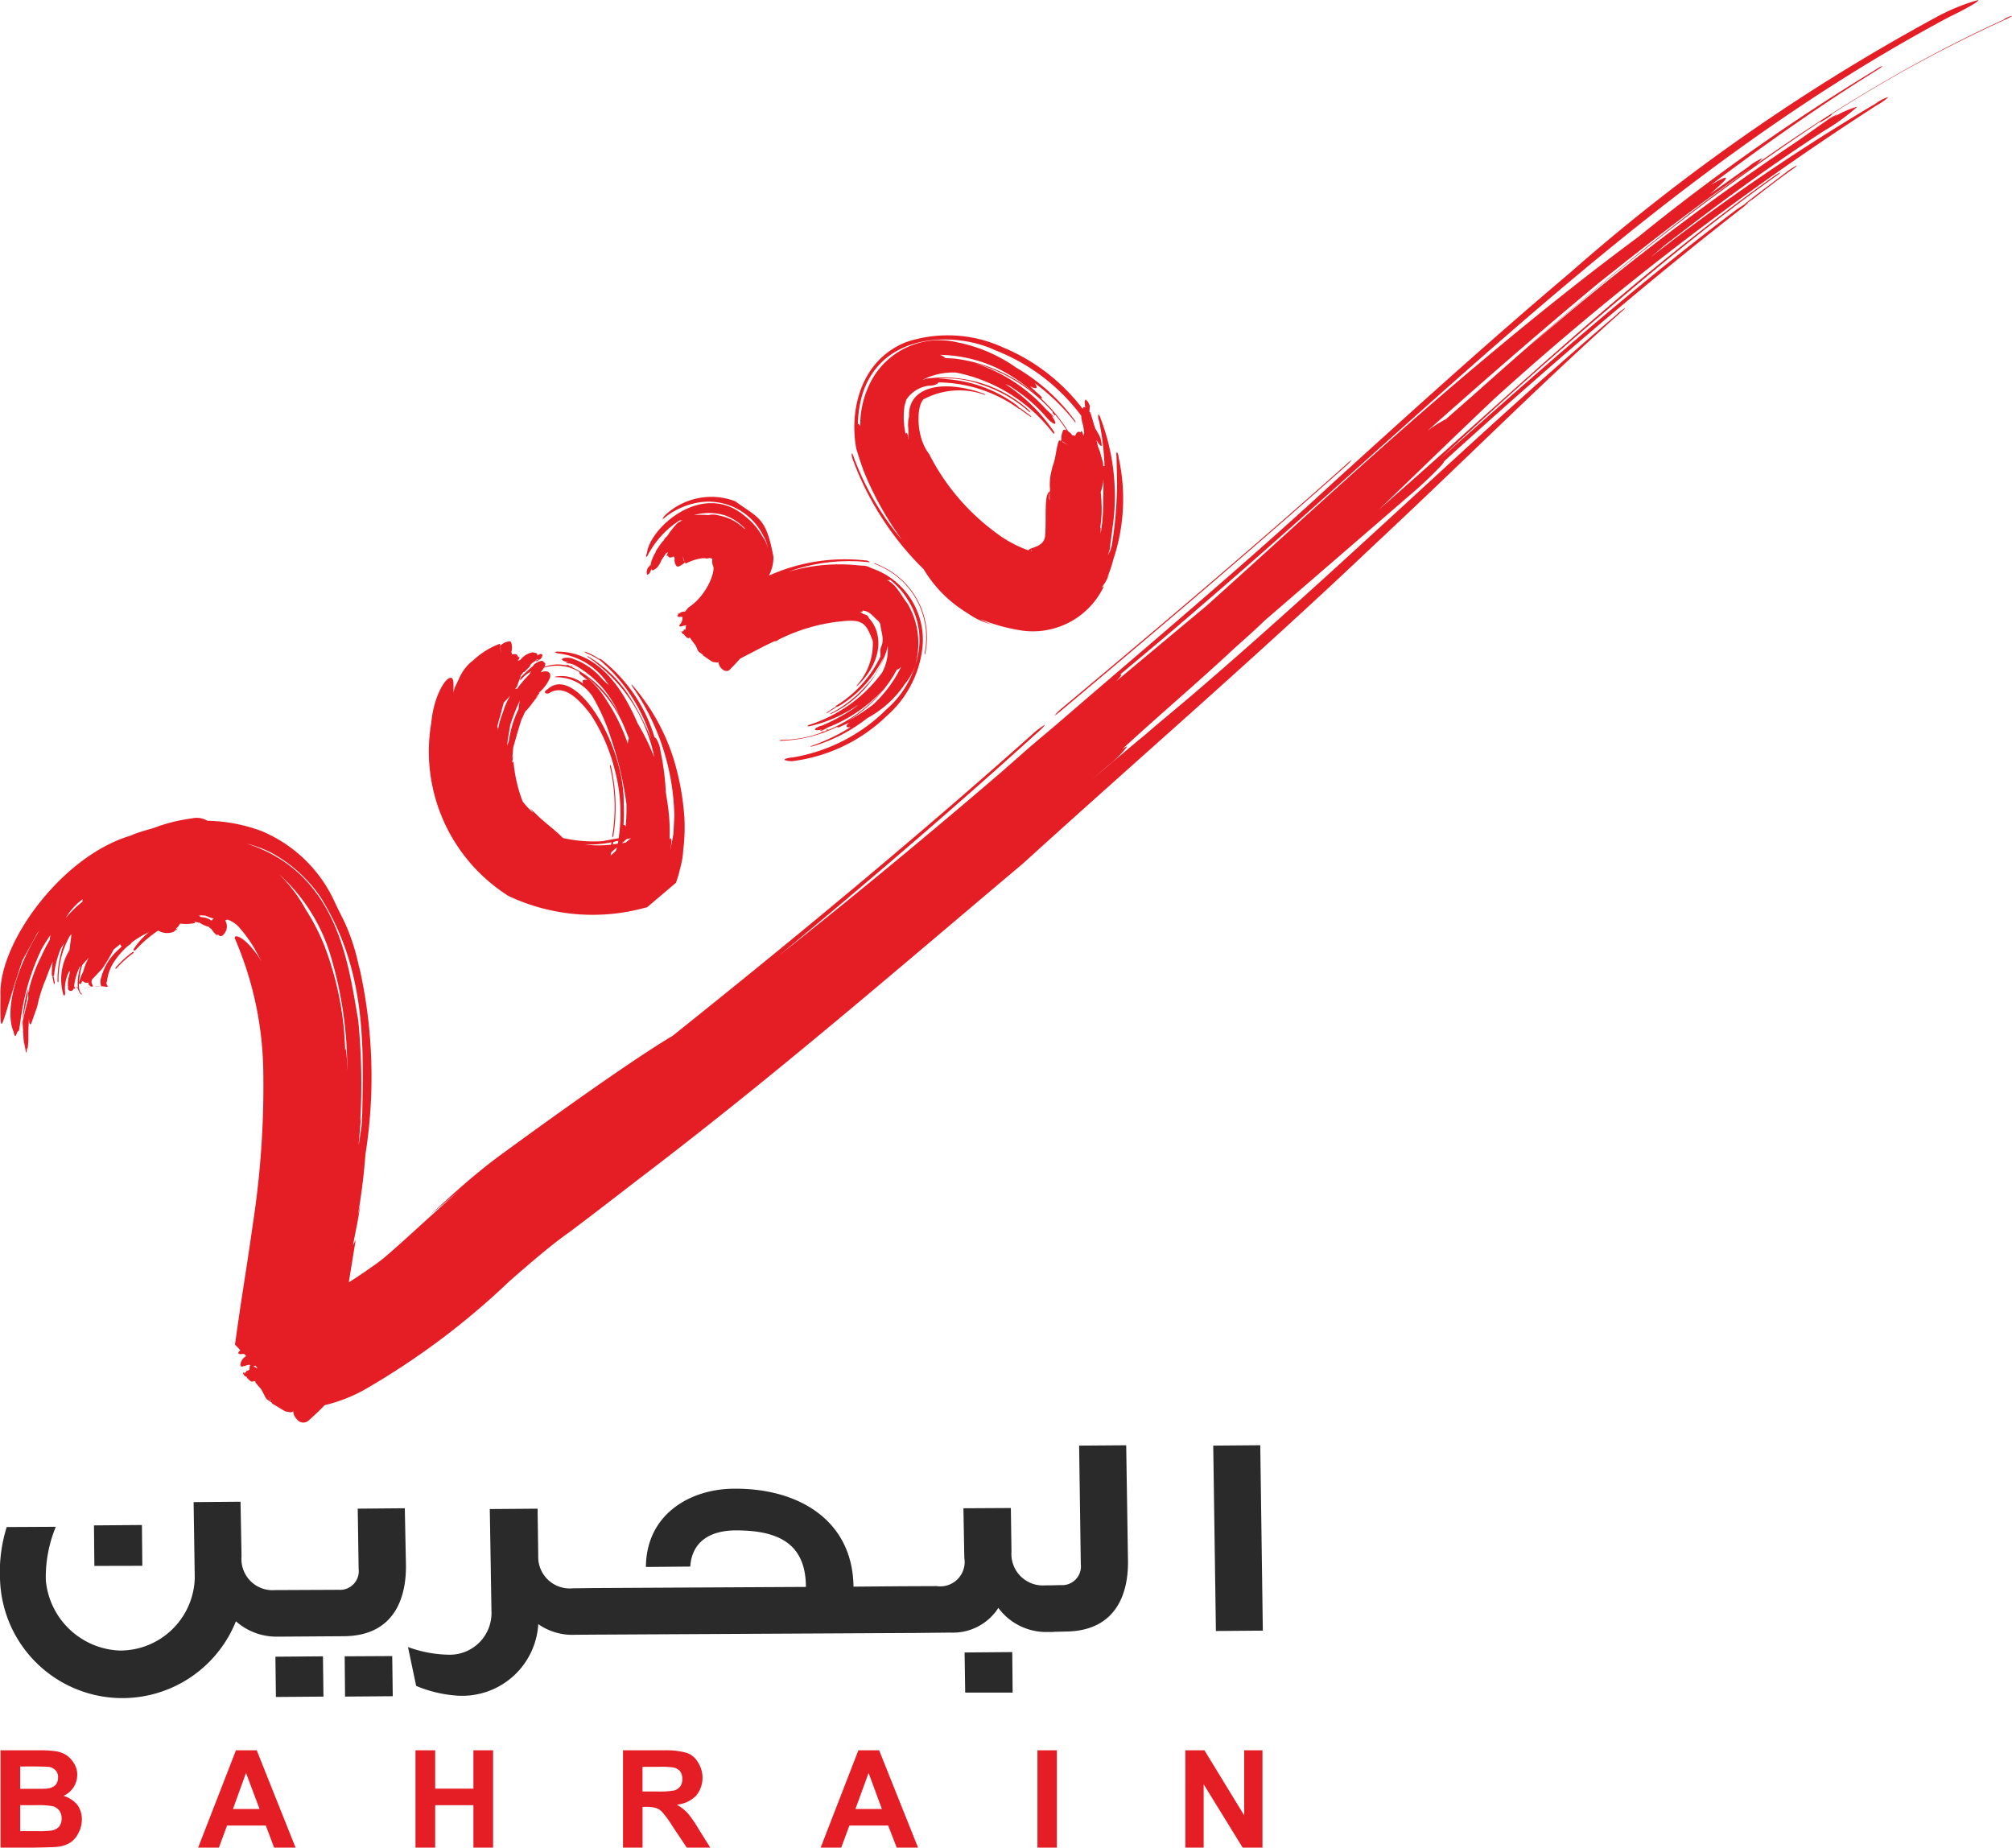
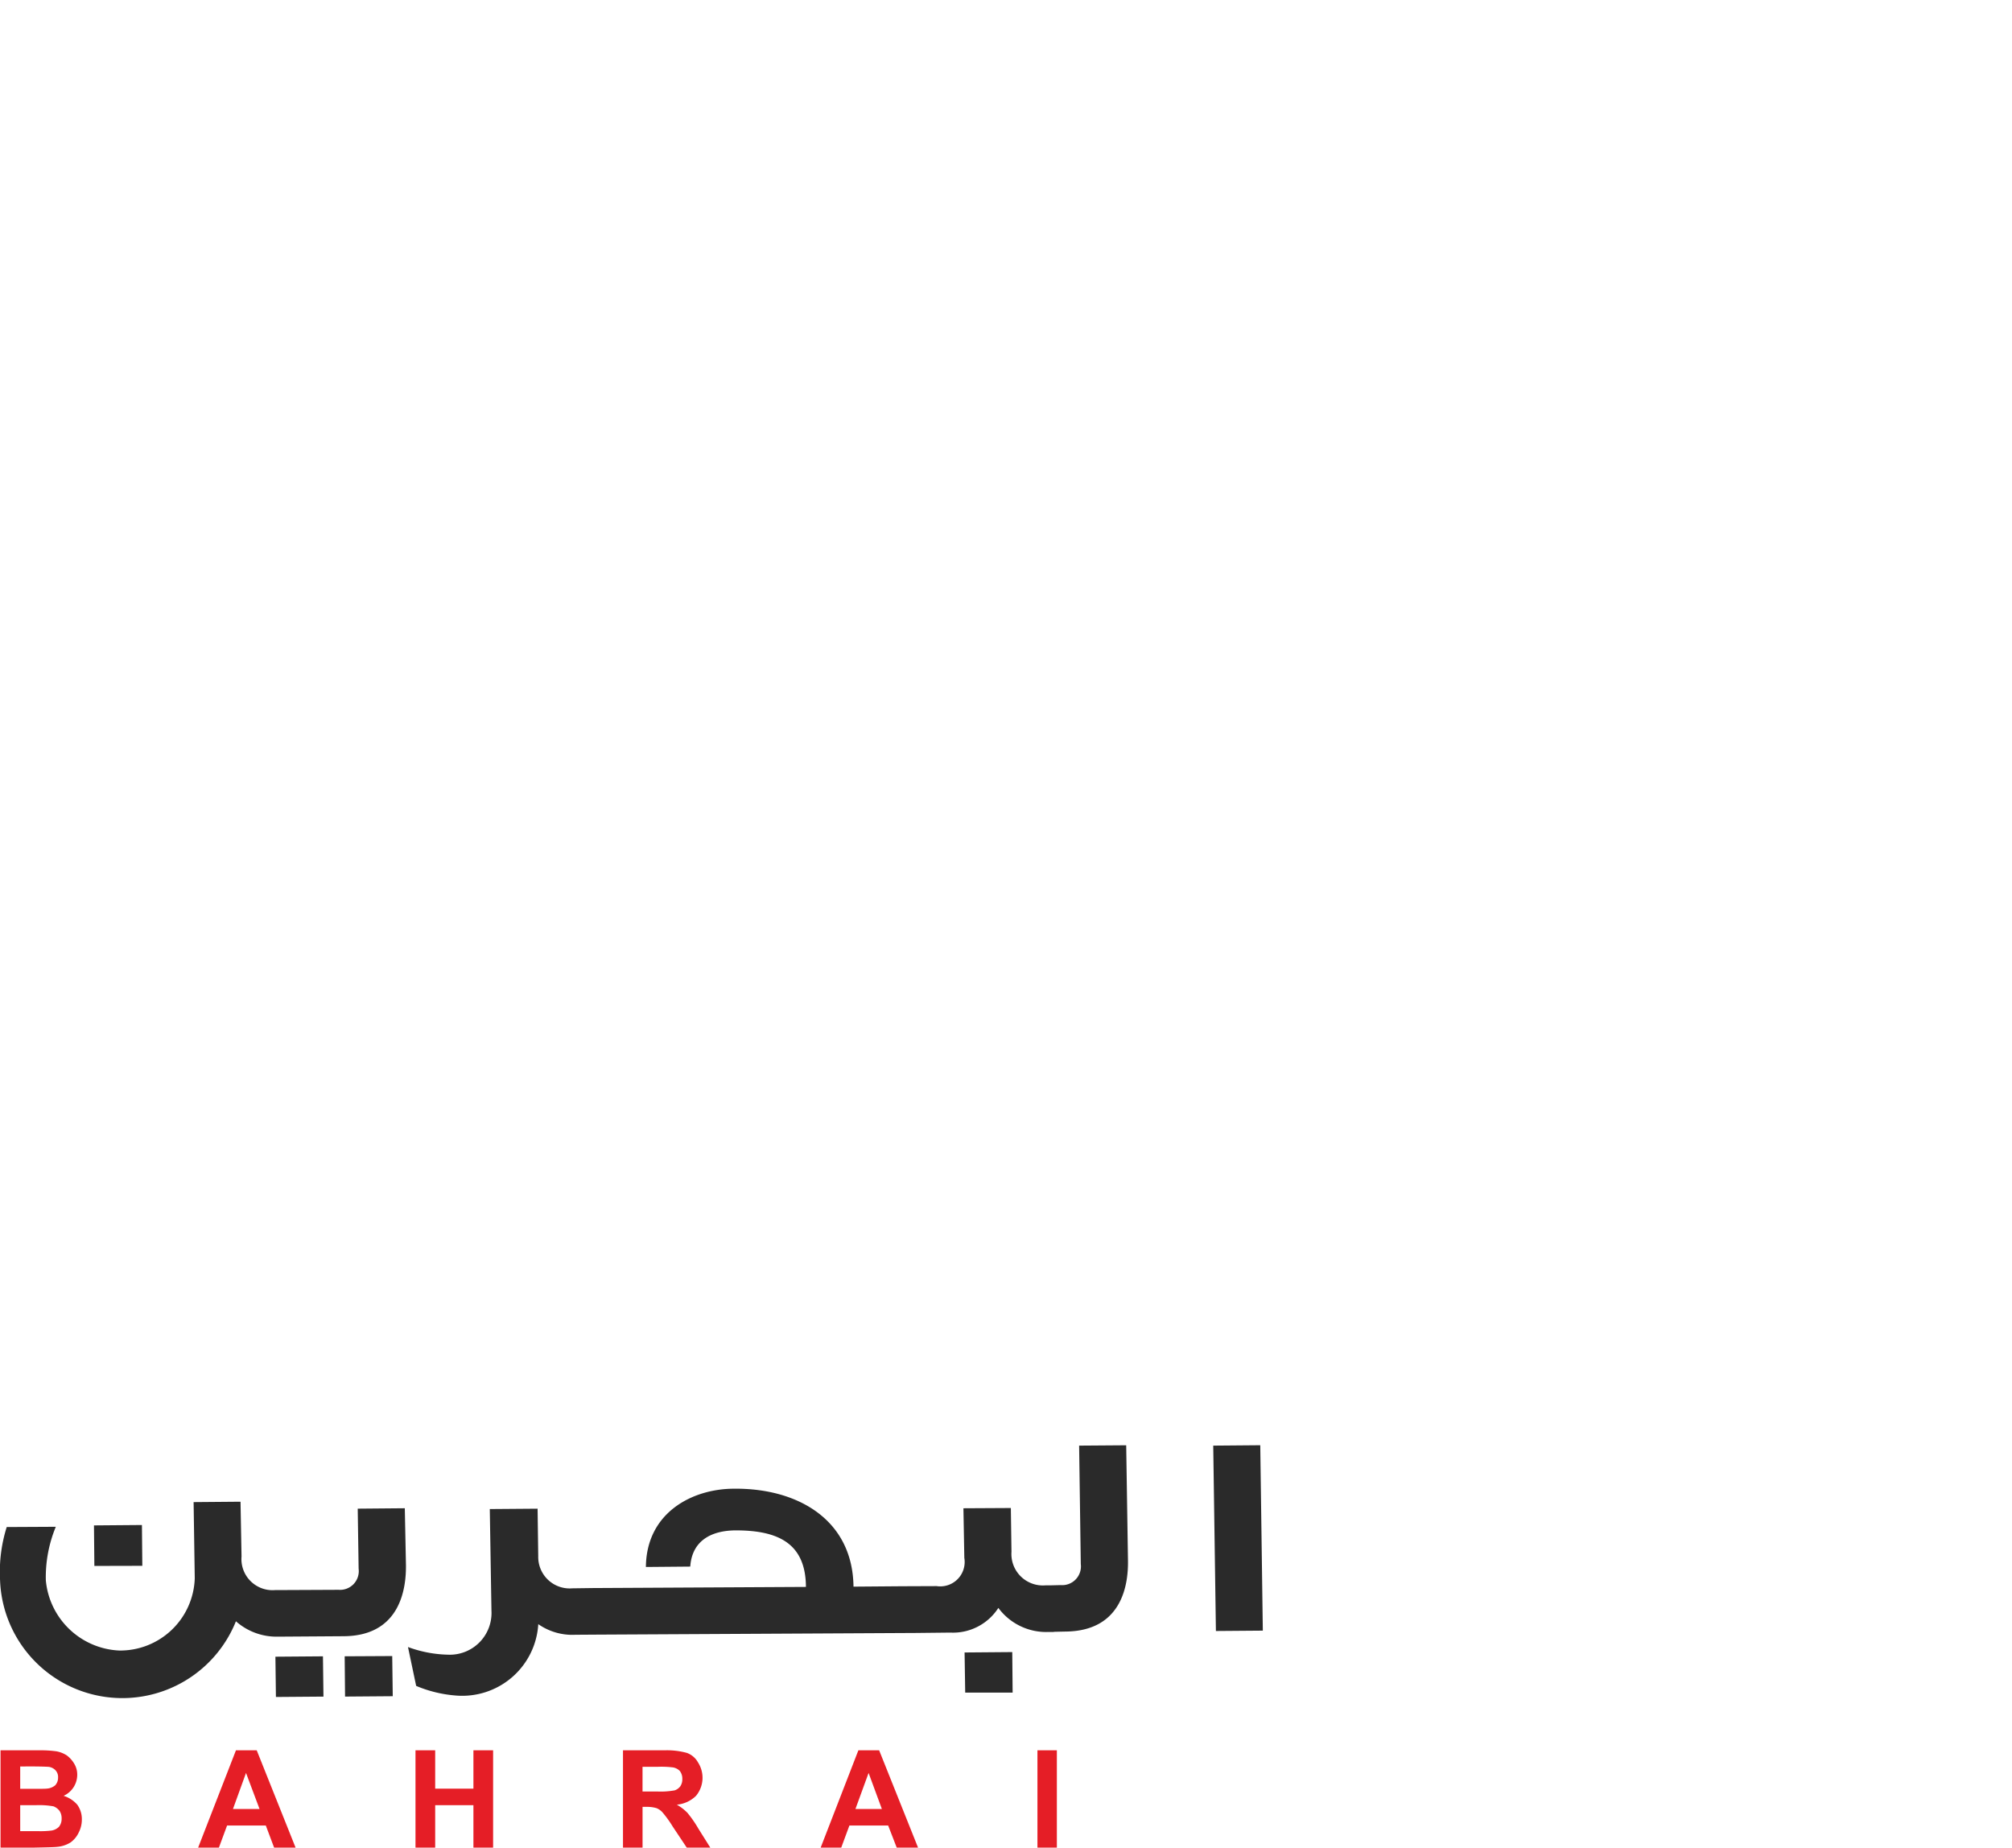
<svg xmlns="http://www.w3.org/2000/svg" width="87.14" height="80.013" viewBox="0 0 87.14 80.013">
  <g id="Group_8028" data-name="Group 8028" transform="translate(-131.36 -142.113)">
    <path id="Path_10561" data-name="Path 10561" d="M137.524,326.426l-.017-1.767-2.077.017.017,1.755Zm9.329-2.475.039,2.6a.811.811,0,0,1-.869.914l-2.425.011h-.31a1.347,1.347,0,0,1-1.467-1.456l-.044-2.37-2.032.017.05,3.3a3.233,3.233,0,0,1-3.267,3.128,3.348,3.348,0,0,1-3.183-3.04,5.715,5.715,0,0,1,.432-2.319l-2.126.011a6.49,6.49,0,0,0-.288,2.314,5.3,5.3,0,0,0,10.215,1.767,2.647,2.647,0,0,0,1.855.664h.266l2.53-.017c2.547-.006,2.719-2.2,2.713-3.062l-.05-2.48Zm-3.565,6.411.022,1.744,2.059-.016-.022-1.744Zm3-.017.016,1.744,2.066-.016-.023-1.739Zm26.848-.166.027,1.738h2.054l-.016-1.755Zm4.961-8.958.072,5.127a.812.812,0,0,1-.87.913l-.449.011h-.21a1.363,1.363,0,0,1-1.473-1.456l-.027-1.893-2.054.011.039,2.148a1.057,1.057,0,0,1-1.2,1.223l-1.5.006h0l-2.1.017c-.034-2.891-2.409-4.269-5.171-4.241-1.816,0-3.8,1.041-3.82,3.389l1.921-.017c.077-1.124.908-1.55,1.926-1.567,1.893-.011,3.073.565,3.084,2.448l-9.23.049h0l-.886.012a1.362,1.362,0,0,1-1.478-1.39l-.028-2.059-2.07.016.072,4.407a1.805,1.805,0,0,1-1.866,1.9,5.316,5.316,0,0,1-1.749-.332l.354,1.683a5.5,5.5,0,0,0,1.689.415,3.3,3.3,0,0,0,3.6-3.089,2.575,2.575,0,0,0,1.611.46l.909-.006h0l13.83-.072h0l1.5-.016a2.336,2.336,0,0,0,2.076-1.069,2.576,2.576,0,0,0,2.187,1.041H177v-.006l.5-.011c2.553-.017,2.725-2.2,2.713-3.062l-.077-5.005Zm7.845-.017-2.037.017.116,8.028,2.032-.016Z" transform="translate(0 -116.504)" fill="#2a2a2a" />
-     <path id="Path_10562" data-name="Path 10562" d="M132.6,184.929a5.919,5.919,0,0,0-.216,1.135c-.006.111-.006.172-.006.205.028-.177.072-.415.122-.659a2.874,2.874,0,0,0,.1-.681m2.137-.077H134.7v.022h.033Zm42.334-11.76c0,.017.105-.061.238-.172,4.214-3.538,8.266-6.971,12.369-10.625a2.05,2.05,0,0,0,.238-.238c0-.028-.11.061-.238.183-4.1,3.654-8.134,7.059-12.358,10.592a1.69,1.69,0,0,0-.249.26m-9.823.6-.088.033.016.028.078-.044c.022-.016.017-.028-.006-.016m-7.74-7.652a3.924,3.924,0,0,1,1.34-1.406c.022-.006,0,.044.05.017l.067-.022-.227.127c-.238.249-.288.349-.349.41h0l-.011.028-.072.1h0l-.017.028-.1.094-.066.111-.05.044c-.144.2-.144.2-.3.438h.022c0,.006-.056.083-.1.172l-.127.316.067-.094-.056.078.044-.016-.055.039.011.055s0-.011-.144.161c0,.011-.017.05-.039.138v.05s.006,0,.011.089h.028l.044-.022.05-.05a1.185,1.185,0,0,1,.084-.172l.005.033c.038.044.038.039.21-.077a.959.959,0,0,0,.144-.2,1.419,1.419,0,0,1,.188-.321s.028-.039.066-.106l.095-.06h0l-.039.094c-.039.078-.017.094.039.055.022.116.116.1.243.039l.045.088a.392.392,0,0,0,.072.316l.055.044a.709.709,0,0,0,.282-.166l.038-.033.022.066a2.109,2.109,0,0,1,.725-.238h.133c.088.044.211-.05.249.011h.039l.016.016a.6.6,0,0,0,.022.288c.144.2-.249,1.3-1.057,1.816l-.15.183a.337.337,0,0,0-.266.094l-.055-.038.033.061a.132.132,0,0,0-.038.044l.005.044.033.016.161.005c.011,0,.011,0,.016-.005a.421.421,0,0,1-.133.36l.006.05.044.016.222-.061.027.033.011.011h-.033v.094h0v.028h0v.005l-.012.012-.005.016-.017-.016-.066.022.016.011-.016.028-.034.016.023.017-.023-.011.023.028-.023-.028.006.028-.055-.044-.006.016.006.017.016.044.017.017.016.027.023.017h.034l.005.016c.027.044.027.044.116.128l.056.033.055-.022h.016l.039.022v.016l.039.061.138.183.05.066.094.216.044.055.128.088.022.006.027.055.361.249.072.034.156.022.049-.005.028-.017a.426.426,0,0,0,.122.271c.122.138.288.155.371.056.155-.156.3-.31.448-.476l1.068-.554c.138-.066.288-.138.421-.2a.148.148,0,0,0,.15-.055,7.788,7.788,0,0,1,2.785-.808c.908-.094,1.035.11,1.318.858a2.716,2.716,0,0,1-.7,1.932v.028l.061-.05c1.046-1.019,1.108-2.22.465-2.913-.027-.1-.116-.144-.221-.16l-.028-.017-.232-.155.072.05c.067.033.122.033.138.011v-.044c.288.016.421.21.62.393a.422.422,0,0,1,.15.2c.038.343.188.659.032.986l-.022.077c-.027.111.011.222-.01.288l.005.044a5.045,5.045,0,0,1-1.9,2.12c-.038.028-.061.055-.038.072l-.067.022-.327.216-.022.033.072-.033.349-.222.017-.016.116-.044a5.009,5.009,0,0,0,1.939-2.115,3.222,3.222,0,0,1-.764,1.235,5.245,5.245,0,0,1-1.522,1.19l-.045.039.078-.022a4.588,4.588,0,0,0,2.4-2.791l.028-.138a2.078,2.078,0,0,1-.238,1.146,6.288,6.288,0,0,1-3.134,2.259c-.06.016-.1.044-.094.061s.055.016.116,0a6.157,6.157,0,0,0,2.087-.93l-.121.1-.128.094a8.458,8.458,0,0,1-1.329.714c-.177.039-.31.128-.31.166.012.055.156.044.338-.006l-.078.033-.044.033.088-.006.282-.15a6.38,6.38,0,0,0,2.4-1.655,6.275,6.275,0,0,1-2.608,1.855c.017-.011.017-.017-.005-.017l-.089.028c-.022.017-.022.017.006.017h.006a4.927,4.927,0,0,1-1.766.321l-.067.028c0,.011.028.011.072.011a5.925,5.925,0,0,0,4.856-2.8l.155-.271h0a.46.46,0,0,0,.189-.133,5.468,5.468,0,0,1-1.224,1.644,8.571,8.571,0,0,1-1.423.88c-.077.039-.127.078-.116.094s.066.011.149-.033l.377-.172c-.094.072-.144.133-.128.172s.072.044.177.028a8.277,8.277,0,0,1-1.7.814c-.033.017-.056.022-.039.033l.095-.016a7.009,7.009,0,0,0,2.364-1.218,4.592,4.592,0,0,0,1.644-1.5,2.389,2.389,0,0,0,.438-.8,4.133,4.133,0,0,1-1.23,1.9,7.507,7.507,0,0,1-4.08,2.1c-.222.017-.376.066-.355.111a.881.881,0,0,0,.465.033,7.137,7.137,0,0,0,3.964-1.943,4.615,4.615,0,0,0,1.545-2.968,3.274,3.274,0,0,0-2.22-3.433.745.745,0,0,0-.4-.105l-.4-.034a7.782,7.782,0,0,0-2.791.3,7.721,7.721,0,0,1,3.372-.426c.082,0,.16.033.149,0a.247.247,0,0,0-.182-.066,8.037,8.037,0,0,0-4.18.659,1.743,1.743,0,0,0,.2-.808c-.326-1.711-.6-1.65-1.667-2.419a2.927,2.927,0,0,0-2.979.565.675.675,0,0,0-.16.2c0,.028.077-.028.171-.111a3.219,3.219,0,0,1,1.479-.609,2.644,2.644,0,0,1,2.7,1.428l.083.149a1.455,1.455,0,0,1,.127.471l-.017-.105a1.119,1.119,0,0,0-.2-.437l.028.055a3,3,0,0,0-.808-.963c-1.833-1.545-4.1.509-4.236,1.594-.039.105-.05.188-.023.177s.078-.094.111-.194m2.275,4.358-.083-.166.088.172Zm8.155-3.167v-.011a3.264,3.264,0,0,1,.814.935,3.225,3.225,0,0,1,.294,2.73,3.365,3.365,0,0,0-.344-2.63c-.276-.349-.487-.836-.891-1.019.072.011.111.011.127-.006m-7.181-2.807a2.2,2.2,0,0,1,.919.6c-.022,0-.034-.011-.022.011a2.091,2.091,0,0,0-1.1-.587.881.881,0,0,0-.476-.022,3.877,3.877,0,0,0-.62,0,2.364,2.364,0,0,1,1.3,0m-1.738,1.993-.061-.232.078.222Zm10.381.349a5.553,5.553,0,0,0,1.894,1.9,3.2,3.2,0,0,0,1.074.5,2.807,2.807,0,0,1-.515-.238,7.862,7.862,0,0,0,1.473.438l.122.022a3.4,3.4,0,0,0,3.76-1.883l-.1.056a2.044,2.044,0,0,0,.321-.559l-.1.172.011-.017a5.269,5.269,0,0,0,.277-.814,8.3,8.3,0,0,0,.227-4.424.468.468,0,0,0-.066-.222c-.028,0-.039.078-.023.188.006.432.023.831.023,1.279a17.236,17.236,0,0,1-.233,2.6l-.05.172-.117.232.012-.039.1-.316-.027.061.155-1.179a9.442,9.442,0,0,0-.548-4.446c-.034-.116-.083-.194-.105-.177a.45.45,0,0,0,.033.266,11.872,11.872,0,0,1,.238,1.949c0,.028-.044-.016-.05.033v.072l-.016-.238c-.089-.31-.122-.437-.149-.526h0L179,161.6l-.044-.11h0l-.017-.039-.028-.133-.033-.138v-.011c.1.182.194.294.222.249a.98.98,0,0,0-.15-.532,2.184,2.184,0,0,0-.132-.221c-.006-.044-.017-.067-.022-.122l-.011.022c0-.011-.028-.105-.061-.216s-.033-.105-.105-.371l.011.133-.011-.111-.022.039.016-.061-.044-.038.022-.249c-.011-.016-.027-.061-.072-.155l-.028-.044c-.01,0-.01,0-.077-.078l-.017.012-.027.049a.264.264,0,0,0,0,.078.985.985,0,0,0,.027.222l-.027-.033c-.045,0-.061,0-.095.072a8.346,8.346,0,0,0-3.449-2.657,5.721,5.721,0,0,0-4.2-.227c-2.065.831-2.447,3.123-2.148,4.628l.144.46.16.465a13.954,13.954,0,0,0,1.673,3.012,12.043,12.043,0,0,1-2.093-3.588c-.034-.111-.072-.172-.084-.155s0,.122.033.227a12.911,12.911,0,0,0,3.084,4.789m7.7-2.935-.034-.41a2.308,2.308,0,0,0,.117-.542c.005.354-.011.758-.011,1.112a7.73,7.73,0,0,1-.11,1.229l0-.15c0-.05.017-.144-.022-.094a4.987,4.987,0,0,0,.055-1.146m-.582-1.711s-.017.044-.033.094Zm-2.481,3.842c.017,0,.023-.011.039-.028.027.028.005.044-.039.028m1.307-4.751-.077-.033c-.127.288-.139.8-.283,1.129l-.055.238a2.286,2.286,0,0,0-.055.747l-.022.3.011.2c-.1-.332.11-.454-.017-.376-.238.1-.122,1.213-.182,1.855-.016.565-.67.526-.725.675a5.245,5.245,0,0,1-1.456-.8,9.629,9.629,0,0,1-2.846-3.377c-.637-.814-.526-2.3-.172-2.4a3.277,3.277,0,0,1,2.592-.155l.022-.011-.088-.05c-1.733-.615-3.278-.327-3.223,1.008a1.311,1.311,0,0,0-.028.515v.078c.006.128-.017.41.016.421-.044-.122-.027-.017-.027-.094-.006-.122-.038-.216-.078-.222l-.033.039a3.375,3.375,0,0,1-.044-1.212l.077-.266a1.37,1.37,0,0,1,.9-.593l.1-.016a.619.619,0,0,0,.348-.083l.045-.056a6.094,6.094,0,0,1,3.433,1.108c.061.044.089.061.089.033l.06.061.4.282.05.005L176,160.1l-.421-.31-.033-.006-.105-.11a5.8,5.8,0,0,0-3.427-1.157,4.191,4.191,0,0,1,1.832.238,5.827,5.827,0,0,1,2.109,1.185l.072.033-.055-.077a5.536,5.536,0,0,0-4.468-1.384l-.16.05a2.9,2.9,0,0,1,1.451-.315,7.028,7.028,0,0,1,4.142,2.547c.055.072.1.111.116.094s-.011-.078-.061-.144a7.36,7.36,0,0,0-2.065-2l.183.078.182.122a6.841,6.841,0,0,1,1.418,1.24c.155.188.321.3.371.282.05-.044-.034-.2-.183-.388l.078.078.056.039-.056-.089-.3-.288a7.054,7.054,0,0,0-3.1-1.988A7.029,7.029,0,0,1,177,159.975c-.017-.016-.033-.006-.017.022l.078.094c.028.017.033.006.016-.028h0a5.6,5.6,0,0,1,.51.692c-.017,0-.039-.028-.055-.028h-.089a.872.872,0,0,0-.089.421Zm-5.244-3.732a6.06,6.06,0,0,1,2.5.582,7.479,7.479,0,0,1,1.65,1.124,6.646,6.646,0,0,0-3.516-1.545l-.393-.022h0a.572.572,0,0,0-.239-.139m5.3,3.765.011-.016.244.155Zm-8.466-2.215a4.144,4.144,0,0,0-.282,1.55c-.028-.077-.062-.11-.084-.11l-.016.005a4.7,4.7,0,0,1,.232-1.4c.947-2.68,4.17-2.536,5.714-1.794a8.469,8.469,0,0,1,3.726,2.835.847.847,0,0,0,.017.155c.038.2.055.2.094.438a.829.829,0,0,0,.017.138.828.828,0,0,1-.034.133h0l-.032-.116c-.045-.105-.084-.105-.084-.017-.117-.088-.189,0-.244.15a.12.12,0,0,0-.11-.022.652.652,0,0,0-.188-.183A7,7,0,0,0,176.4,159.3c.05.055.094.072.117.061s-.038-.083-.122-.16l-.393-.354c.144.061.228.1.271.061.033-.016.005-.1-.072-.2a8.8,8.8,0,0,1,1.727,1.661c.027.044.049.05.049.034l-.049-.1a8.454,8.454,0,0,0-2.53-2.27,6.677,6.677,0,0,0-2.569-1.1,3.347,3.347,0,0,0-3.9,2.1M135.78,184.841h0c-.012,0-.028,0-.034-.006s.022.006.034.006m25.529-14.816.017-.006-.01-.016-.017.006Zm56.9-27.08c-8.8,4.008-16.185,10.188-23.061,16.322l-1.14,1h0a5.031,5.031,0,0,0-.808.515c2.447-2.176,4.906-4.324,7.425-6.412,2.132-1.694,4.285-3.383,6.533-4.938a2.5,2.5,0,0,0,.57-.471,2.424,2.424,0,0,0-.626.382l-1.644,1.168c.414-.371.692-.609.68-.686,0-.061-.26.061-.659.3,2.375-1.777,4.784-3.483,7.254-5.006.138-.094.211-.155.149-.138s-.2.111-.349.205a91.978,91.978,0,0,0-10.182,7.181c-2.625,1.943-5.1,3.948-7.779,6.223-3.892,3.311-7.392,6.589-10.941,9.767l-3.914,3.267c.166-.16.255-.282.232-.3H179.9c1.14-.952,2.287-1.91,3.438-2.912,10.7-9.174,20.1-18.969,32.467-25.563.809-.388,1.368-.72,1.24-.731a8.836,8.836,0,0,0-1.7.686,86.11,86.11,0,0,0-15.934,11.1c-3.61,3.056-6.671,5.836-10.166,9-4.069,3.765-7.912,6.965-12.059,10.548l-1.224,1.035-1.213,1.069c-3.206,2.746-6.389,5.382-9.618,7.934,3.793-3.134,7.525-6.334,11.113-9.584.271-.233.426-.4.382-.4a3.727,3.727,0,0,0-.576.448c-5.039,4.49-10.266,8.809-15.531,13.017-1.606.952-4.767,3.195-7.58,5.254-1.174.88-2.031,1.694-2.934,2.508l1.3-1.08c-1.279,1.107-2.287,2.082-3.3,2.946l-.282.216c-.388.271-.8.565-1.229.831l.3-1.844-.116.232c.116-.648.216-1.025.316-1.761l-.134.587.012-.039a26.441,26.441,0,0,0,.343-2.713,21.576,21.576,0,0,0-.232-7.962c-.016-.078-.044-.161-.066-.249a8.969,8.969,0,0,0-.6-1.838c-.155-.316-.338-.67-.437-.892a6.028,6.028,0,0,0-3.145-3.056,7.06,7.06,0,0,0-2.364-.454.918.918,0,0,0-.686-.1,7.236,7.236,0,0,0-1.323.3c-.144.028-.283.061-.415.094.127-.033.266-.061.4-.094-.127.055-.254.094-.382.138a9.571,9.571,0,0,0-.936.3l.343-.078c-3.106.687-6.057,4.657-5.963,6.993-.017,2.209,0,1.318.946-1.5l.642-1.174.088-.111c-1.013,1.65-1.506,3.455-1.107,4.374.072.382.127.038.188-.034.1.127.078-1.019.571-2.442a10.208,10.208,0,0,1,.46-1.124c.116-.194.238-.4.371-.587-.012.066-.017.138-.028.21-.089.155-.228.4-.354.686a7,7,0,0,0-.57,1.55c.017-.05.067-.182.171-.443-.022.056-.072.177-.154.415,0,.011,0,0,.082-.11a1.032,1.032,0,0,0-.111.2l.012.233s-.012-.011-.244.986c0,.083.006.266.034.736,0,0,.011.128.027.222.011.006.011.006.078.393,0,0,.01.011.033-.028.005-.127.005-.127.044-.161,0,0,.016-.127.028-.332.005-.183-.017-.244.027-.936l.012.172c.088.144.038.138.343-.692a6.192,6.192,0,0,1,.36-1.163c.144-.388.221-.582.315-.792a3.125,3.125,0,0,0-.039.6l.039.05-.011.033.056.266.028.028.016-.056-.049-.271-.016-.011.033-.055a4.2,4.2,0,0,1,.293-1.157c.044-.061.088-.144.138-.222a4.552,4.552,0,0,0-.172.6,4.456,4.456,0,0,0-.11,1.063l.022.033.022-.044a3.874,3.874,0,0,1,.5-1.987l.061-.056-.089.692a2.4,2.4,0,0,0-.266,1.916c.011.033.044.05.061.044l.022-.078a1.7,1.7,0,0,1,.188-1l.011.078-.011.066a1.463,1.463,0,0,0-.061.62c-.022.067.061.128.139.116a.162.162,0,0,0,.11-.127l.011.028.028.006.022-.016-.05-.1a2.576,2.576,0,0,1,.238-.825c.016-.017.033-.022.044-.044a2.393,2.393,0,0,0-.122.936h-.028v.034l.028-.006a.563.563,0,0,0,.149.272l.017-.006.006-.039c-.094-.039-.133-.21-.127-.443l.049.033.055-.022.034-.116.133.078h.155c-.045.1.094.149.094.172.022,0,.05-.006.072-.006.06-.044-.11-.138-.012-.316.15-.15.261-.277.426-.449a8.237,8.237,0,0,0,.5-.836l.282-.232.044.083.023.017-.227.216a2.392,2.392,0,0,0-.659,1.124.523.523,0,0,0,0,.382c.055,0,.11.011.177.017.243.044-.028-.078.072-.227a1.9,1.9,0,0,1,.243-.748,3.348,3.348,0,0,1,.676-.8l.095-.061.072-.089a4.148,4.148,0,0,1,.725-.432,3.181,3.181,0,0,0-.659.736l.005.056h.06a5.38,5.38,0,0,1,1-.864.752.752,0,0,0,.664.055l.183-.139-.095.017a.731.731,0,0,0,.194-.232h.023a1.944,1.944,0,0,0,.625-.028l-.028-.072.111.066-.05-.05h.011a.252.252,0,0,0,.15.039,1.42,1.42,0,0,0,.415.188.117.117,0,0,0,.067.061l.038.033a1.4,1.4,0,0,0,.255.294l-.045-.078.077.05-.005-.05c.078.139.194.105.294-.05a.489.489,0,0,0,.033-.515l-.017-.028a.259.259,0,0,0,.094-.038,1.184,1.184,0,0,1,.532.36,6.147,6.147,0,0,1,.62.853l.332.6c-.631-1.019-1.185-1.229-1.163-1.008a15.029,15.029,0,0,1,1.235,5.664,39.26,39.26,0,0,1-.46,6.783c-.16,1.163-.349,2.325-.532,3.532l-.133.914-.066.476-.033.227c.139.138.2.216.232.243h0c-.138-.149-1.024-1.063-.005,0-.028.039-.056.067-.078.094v.055l.05.028.194-.011.094.094a.491.491,0,0,0-.254.371l.022.078.055.005.311-.083.038.044.022.005-.044.011-.006.116-.011.011v.028h0v.006l-.023.011-.006.022-.016-.005-.094.022.022.028-.027.028-.056.016.04.023-.028-.017.028.034-.034-.034.017.034-.084-.05-.016.034.011.017.027.055.017.022.033.039.022.016h.045l.01.022c.033.061.033.061.155.166l.078.033.072-.017.022-.016.055.033-.005.028.05.072.2.227.05.094.138.266.05.072.172.116.027.016.04.056.487.294.094.05.227.039.072-.028.028-.028a.538.538,0,0,0,.16.354.344.344,0,0,0,.515.05c.238-.216.471-.426.687-.659a6.834,6.834,0,0,0,1.667-.637,32.689,32.689,0,0,0,6.328-4.723c.914-.8,1.81-1.573,2.581-2.115,1.212-.908,2.037-1.556,3.084-2.359,5.93-4.513,11.018-8.936,16.583-13.62,5.132-4.662,10.16-9,15.094-13.687,4.141-3.865,7.181-6.948,10.9-10.276.106-.094.106-.122.044-.072a2.283,2.283,0,0,0-.348.282c-6.024,5.127-11.716,10.752-18.239,16.35-.73.626-1.544,1.29-2.186,1.849l-.266.216-2,1.683.692-.592a4.91,4.91,0,0,0,.825-.82c-.016-.017-.088.033-.205.105,1.633-1.506,3.251-2.868,4.861-4.374.488-.432.931-.83,1.3-1.19l5.7-4.922.471-.41a16.611,16.611,0,0,0,1.472-1.379,1.022,1.022,0,0,0,.144-.2c4.23-3.843,8.609-7.624,12.85-10.919.216-.172.327-.266.272-.26l.288-.2c.5-.393,1.068-.83,1.688-1.273.134-.094.206-.155.127-.128a3.984,3.984,0,0,0-.354.222c-.609.47-1.218.914-1.766,1.345a.91.91,0,0,0-.1.094c-.127.083-.337.21-.526.36-4.435,3.356-8.471,6.932-12.673,10.669,2.009-1.882,4.1-3.765,6.345-5.692,2.713-2.32,5.232-4.43,8.162-6.523.155-.1.249-.188.227-.188a1.843,1.843,0,0,0-.305.188c-6.013,4.291-10.686,8.792-16.416,13.831l-.67.592c1.7-1.633,3.355-3.25,5.033-4.834a127.49,127.49,0,0,1,16.56-12.7,2.085,2.085,0,0,0,.487-.349,1.864,1.864,0,0,0-.554.288,91.825,91.825,0,0,0-9.75,6.661l.626-.537.654-.5c2.021-1.556,4.086-3.045,6.223-4.435a8.926,8.926,0,0,0,1.456-1.057,4.471,4.471,0,0,0-1.439.731l.366-.244c.122-.089.216-.155.166-.139a3.363,3.363,0,0,0-.338.194l-1.312.925a116.308,116.308,0,0,0-11.577,8.853,113.026,113.026,0,0,1,12.579-9.706c-.094.066-.094.094.022.022a3.439,3.439,0,0,0,.376-.243c.1-.078.072-.078-.016-.028a59.773,59.773,0,0,1,7.591-4.141,2.312,2.312,0,0,0,.271-.144c-.011-.028-.155.039-.321.116M134.23,181.873a2.819,2.819,0,0,1,.775-.847l-.011.006a.1.1,0,0,0-.027.122,5.092,5.092,0,0,0-.737.72m.759,2.325a2,2,0,0,0-.182.488,3.457,3.457,0,0,1,.144-.786c.077-.083.177-.2.288-.327a2.6,2.6,0,0,0-.249.626m5.564-2.215a.816.816,0,0,0-.46-.155l-.034-.017-.055-.066h.005l.067.022-.017-.022.244.022a1.355,1.355,0,0,0,.343.122.368.368,0,0,0-.094.094m1.971,19.378-.161-.077.089-.033a.643.643,0,0,0,.083.094Zm.586,1.429-.1-.205.116.205Zm-1.085-24.157a5.035,5.035,0,0,1,1.1.4,6.117,6.117,0,0,1,2.137,1.916c1.938,3.079,1.882,6.262,1.816,9.33l-.028.582-.127.847.006-.122.094-1.118-.034.2a27.789,27.789,0,0,0-.088-4.385c-.415-2.32-.831-6.389-4.872-7.652m4.38,9.3c-.017-.172-.044-.532-.072-.344a13.727,13.727,0,0,0-.886-4.485,9.118,9.118,0,0,0-.819-1.6,6.555,6.555,0,0,0-1.163-1.539,7.768,7.768,0,0,1,2.3,3.749,17.125,17.125,0,0,1,.659,4.767Zm14.324-19.285h0Zm10.708,1.81c.006.006.017-.038.028-.077a3.41,3.41,0,0,0-2.121-3.843.308.308,0,0,0-.105-.039c-.005.011.033.039.077.055a3.389,3.389,0,0,1,2.121,3.809c-.011.05-.011.094,0,.094M135.1,184.919l.005-.017c-.06.028-.055.028-.005.017m.028-.044-.023.028h.006Zm-.028.044c.005,0,.012-.006.017-.006a.027.027,0,0,0-.017.006Zm22.806-6.605.017.055.028-.039a7.981,7.981,0,0,0-.105-3.04l-.038-.061-.006.061a7.783,7.783,0,0,1,.105,3.023m-22.734,6.578.022-.006h-.006Zm20.94-13.958-.005.028.072.022.011-.022Zm-19.727,13.094v.033h.038a4.486,4.486,0,0,1,.753-.681v-.044h-.039a4.46,4.46,0,0,0-.752.692m-1.285.892h0c-.017,0-.017.011,0,0m18.321-4a8.547,8.547,0,0,0,5.919.5l.045-.011h.027c-1.118.941,1.529-1.3,1.257-1.069v-.017l.033-.094.061-.188.1-.393a3.516,3.516,0,0,0,.116-.736,7.822,7.822,0,0,0,.05-1.379,11.449,11.449,0,0,0-.454-2.508,8.957,8.957,0,0,0-1.805-3.245c-.028-.022-.033-.022-.033,0l.055.094a10.112,10.112,0,0,1,1.8,5.6l-.038.72-.012.094-.127.659.034-.233c.022-.149.022-.288-.012-.3l-.05.055a8.385,8.385,0,0,0-.094-1.605l-.067-.421a11.3,11.3,0,0,0-.227-1.772l-.022-.144a1.354,1.354,0,0,0-.182-.448l-.062-.039a6.662,6.662,0,0,0-2.3-3.366c-.066-.033-.1-.05-.1-.022l-.078-.056a2.55,2.55,0,0,0-.492-.249c-.05-.017-.072-.017-.061,0l.094.061a2.725,2.725,0,0,1,.51.266l.038.011.128.111a7.241,7.241,0,0,1,2.115,3.311,11.371,11.371,0,0,0-.908-1.788,5.34,5.34,0,0,0-1.789-1.761c-.033-.028-.072-.028-.072-.022,0,.022.039.028.072.061a6.912,6.912,0,0,1,2.79,4.1l.038.2a10.072,10.072,0,0,0-.714-1.456c-.592-1.379-1.622-3.089-3.433-3.106-.082-.016-.149.017-.149.033s.077.028.149.044a2.985,2.985,0,0,1,2.188,1.384l-.134-.127-.132-.122a2.947,2.947,0,0,0-1.368-.93c-.21-.044-.382-.011-.4.05-.005.044.132.111.316.128h-.089l-.055.028.077.017a.729.729,0,0,1,.3.077,4.378,4.378,0,0,1,1.954,2.215,4.3,4.3,0,0,0-2.225-2.2c.022,0,.027-.017.005-.017l-.084-.005-.005.022h.005a1.662,1.662,0,0,0-.968.066.259.259,0,0,0,.05-.111c.01-.066-.056-.083-.083-.116-.033-.072-.172-.034-.332.066a.289.289,0,0,0-.122.122,5.626,5.626,0,0,0-.51.47l-.049.116c0,.028.022.028.06-.016a1.541,1.541,0,0,1,.376-.316l.017-.033c0,.011-.005.016-.005.033a.114.114,0,0,1,.038-.033.154.154,0,0,1-.016.033l-.028.017a.25.25,0,0,1-.028.077,5.166,5.166,0,0,0-.543.637l-.056-.011-.044.034.1-.128c.073-.216.105-.294.128-.349h0l.005-.011.022-.083h-.005l.005-.028L154,171.3l.05-.072.05-.017.255-.255-.012-.017a.322.322,0,0,1,.084-.1.786.786,0,0,1,.2-.122l-.089.028.072-.034-.039-.011.055.011v-.044h.16l.061-.078.022-.033c-.012-.006-.012-.006.017-.078l-.017-.022-.044-.022h-.05c-.023.022-.033.022-.122.061l.011-.022c-.022-.072-.016-.072-.21-.111a1.271,1.271,0,0,0-.205.066.9.9,0,0,0-.26.188s-.027.028-.072.077l-.11.044h0l.06-.088c.04-.078.023-.1-.044-.078-.012-.127-.111-.155-.249-.116l-.039-.1a.714.714,0,0,0,0-.393l-.045-.078a.635.635,0,0,0-.393.155l-.05.033-.005-.083a3.423,3.423,0,0,0-1.091.659l-.21.177a2,2,0,0,0-.487.709l-.166.343-.072.222c.027-.4.027-.659-.128-.631-.26.033-.731.9-.819,1.932a7.4,7.4,0,0,0,3.35,7.519m3.295-2.237a4.907,4.907,0,0,0,1.163-.094l-.006.011-.022.094a4.569,4.569,0,0,1-1.135-.011m1.345.282c-.067.061-.139.122-.227.2h0l.006-.028a.49.49,0,0,1,.027-.111c.061-.061.15-.138.244-.216Zm.088-.316-.221.033a.219.219,0,0,0,.022-.094v-.016a.255.255,0,0,0,.111-.028l.11-.017Zm.548-.233h.017c-.138.122-.072.05,0,0h0c-.05.044-.122.094-.222.188h-.044l-.122.028c.072-.066.144-.122.205-.183l.044-.006.083-.016Zm-.188-4.623.122.31h-.01a.629.629,0,0,0-.04.222,8.024,8.024,0,0,0-.9-1.849,4.312,4.312,0,0,0-.947-1.1,5.524,5.524,0,0,1,1.772,2.419m-4.413-.775.056-.105c.216-.2.371-.493.6-.709l-.155.127.177-.222-.049.006a1.674,1.674,0,0,0,.492-.664c.045-.2-.077-.332-.382-.232l-.028.011a1.993,1.993,0,0,0,.144-.2,1.861,1.861,0,0,1,1.551.194h-.016c-.017.028.016.078.083.127l.293.233a.233.233,0,0,0-.216-.016c-.033.033-.022.094.017.16a1.5,1.5,0,0,0-1.207-.316l-.033.028h.06a1.864,1.864,0,0,1,1.584.853,8.8,8.8,0,0,1,.775,1.755,15.405,15.405,0,0,1,.681,2.851,7.468,7.468,0,0,1-.034,1.008c-.016-.05-.044-.072-.077-.072h-.016a6.655,6.655,0,0,0,.01-.875c.056-2.63-2.1-6.1-3.289-5.005-.1.05-.15.128-.11.166a.179.179,0,0,0,.216-.022c.46-.238.974-.072,1.755.958A7.832,7.832,0,0,1,158,175.4a7.273,7.273,0,0,1,.182,3.012l-.7.128a5.978,5.978,0,0,1-1.717-.138c-.244-.266-.687-.592-1.035-.914l-.382-.371.138.2a3.759,3.759,0,0,1-.46-.493l-.022-.055a6.414,6.414,0,0,1-.377-1.678l-.06.044.05-.3-.039.094v-.006l.039-.449c.11-.365.227-.814.371-1.24a.809.809,0,0,0,.1-.221m-.6.493a8.126,8.126,0,0,1,.415-1.052,3.116,3.116,0,0,0-.06.376,4.586,4.586,0,0,0-.411,1.334l-.022.094-.061.138v-.017l.034-.194-.017.039Zm-.31-2.015.038-.028c-.01.011-.027.016-.038.028Zm-.117-1.362.028.282-.039-.282Zm.067,2.7.078-.288.276-.294a3.02,3.02,0,0,0-.31.709,4.014,4.014,0,0,0-.232.842l.011-.105c0-.033.006-.094-.027-.067.033-.271.149-.52.2-.8m-17.828,12.037c.016,0,.016-.011.016-.011a.537.537,0,0,1-.077.016c-.017,0-.028.011-.045.011h.028a.346.346,0,0,0-.116.028c.038-.011.1-.022.16-.039h.022l.012-.006m19.035-13.654-.017.044.023-.028c.006,0,.006-.017.006-.017h-.006m-18.974,13.643a.858.858,0,0,1,.127-.017.321.321,0,0,0-.105.011.06.06,0,0,0-.017.006m.122-.017c.072-.006.155-.006.244-.006a.608.608,0,0,0-.244.006m19.274-14.174h0Zm-22.4,15.6a1.012,1.012,0,0,0-.022.277l.016-.188V186.3Zm.238-1.2a.172.172,0,0,0-.012.044.251.251,0,0,0,.012-.044m2.685-.2a.627.627,0,0,1,.078-.016c-.028,0-.045.011-.066.011,0,0,0,.006-.012.006m19.329-14.1.133-.072.017-.034-.083.034c-.067.016-.083.055-.067.072" transform="translate(-0.028)" fill="#e51e26" />
    <path id="Path_10563" data-name="Path 10563" d="M131.427,359.007h1.683a4.8,4.8,0,0,1,.742.044,1.239,1.239,0,0,1,.438.172,1.2,1.2,0,0,1,.326.36.905.905,0,0,1,.133.487,1,1,0,0,1-.592.908,1.3,1.3,0,0,1,.592.382,1.066,1.066,0,0,1,.2.642,1.212,1.212,0,0,1-.133.559,1.106,1.106,0,0,1-.36.438,1.31,1.31,0,0,1-.57.188c-.144.017-.482.022-1.03.034h-1.429Zm.852.7v.968h.554c.327,0,.538,0,.615-.011a.629.629,0,0,0,.349-.144.482.482,0,0,0,.122-.332.421.421,0,0,0-.111-.316.485.485,0,0,0-.315-.15c-.088-.005-.332-.016-.731-.016Zm0,1.677v1.124h.786a3.817,3.817,0,0,0,.582-.028.6.6,0,0,0,.31-.16.551.551,0,0,0,.116-.36.577.577,0,0,0-.088-.327.6.6,0,0,0-.266-.2,3.537,3.537,0,0,0-.753-.05Z" transform="translate(-0.044 -141.095)" fill="#e51e26" />
    <path id="Path_10564" data-name="Path 10564" d="M160.129,363.221h-.93l-.36-.958h-1.677l-.354.958h-.9l1.638-4.214h.9Zm-1.561-1.673-.586-1.561-.565,1.561Z" transform="translate(-15.967 -141.095)" fill="#e51e26" />
    <path id="Path_10565" data-name="Path 10565" d="M182.852,363.22v-4.214h.853v1.661h1.656v-1.661h.853v4.214h-.853v-1.838h-1.656v1.838Z" transform="translate(-33.497 -141.095)" fill="#e51e26" />
    <path id="Path_10566" data-name="Path 10566" d="M208.568,363.221v-4.214h1.794a3.252,3.252,0,0,1,.969.111.9.9,0,0,1,.488.416,1.227,1.227,0,0,1-.089,1.445,1.356,1.356,0,0,1-.831.382,2.069,2.069,0,0,1,.46.354,4.933,4.933,0,0,1,.476.687l.515.82H211.33l-.609-.914a4.775,4.775,0,0,0-.448-.62.694.694,0,0,0-.255-.177,1.436,1.436,0,0,0-.426-.055h-.177v1.766Zm.846-2.431h.632a3.379,3.379,0,0,0,.764-.05.517.517,0,0,0,.238-.172.533.533,0,0,0,.089-.316.543.543,0,0,0-.111-.354.533.533,0,0,0-.332-.155,4.152,4.152,0,0,0-.615-.022h-.665Z" transform="translate(-50.226 -141.095)" fill="#e51e26" />
    <path id="Path_10567" data-name="Path 10567" d="M237.28,363.221h-.924l-.371-.958h-1.678l-.354.958h-.891l1.633-4.214h.9Zm-1.567-1.673-.575-1.561-.57,1.561Z" transform="translate(-66.159 -141.095)" fill="#e51e26" />
    <rect id="Rectangle_807" data-name="Rectangle 807" width="0.841" height="4.214" transform="translate(176.292 217.912)" fill="#e51e26" />
-     <path id="Path_10568" data-name="Path 10568" d="M278.26,363.22v-4.214h.826l1.722,2.818v-2.818h.792v4.214h-.859l-1.688-2.741v2.741Z" transform="translate(-95.562 -141.095)" fill="#e51e26" />
  </g>
</svg>